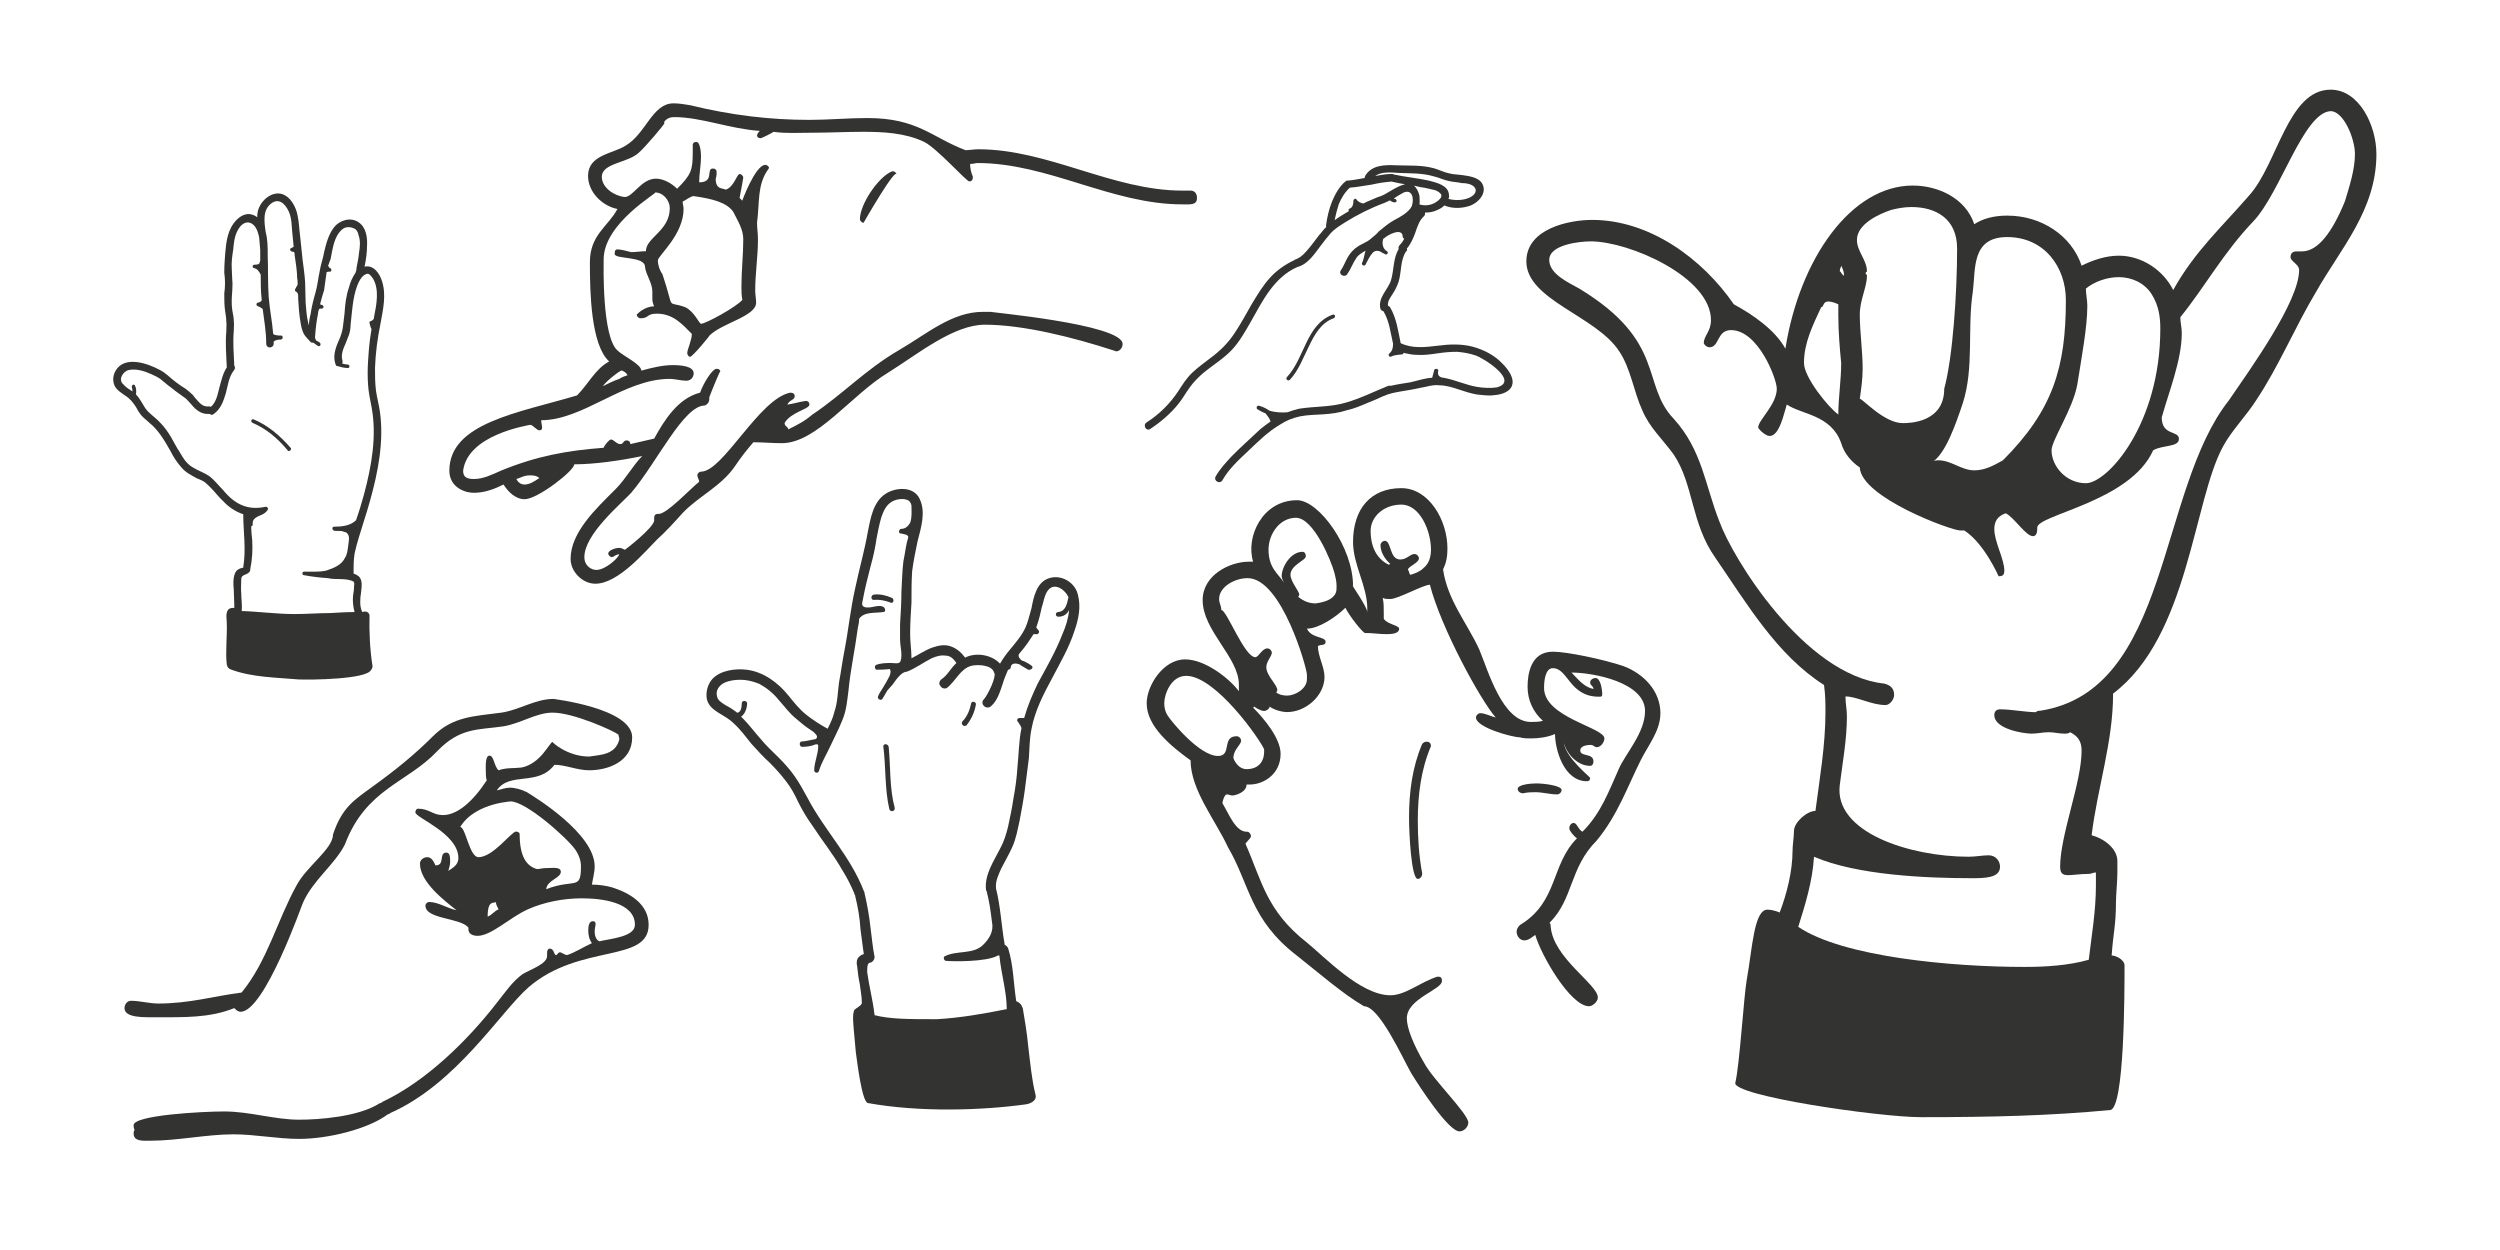
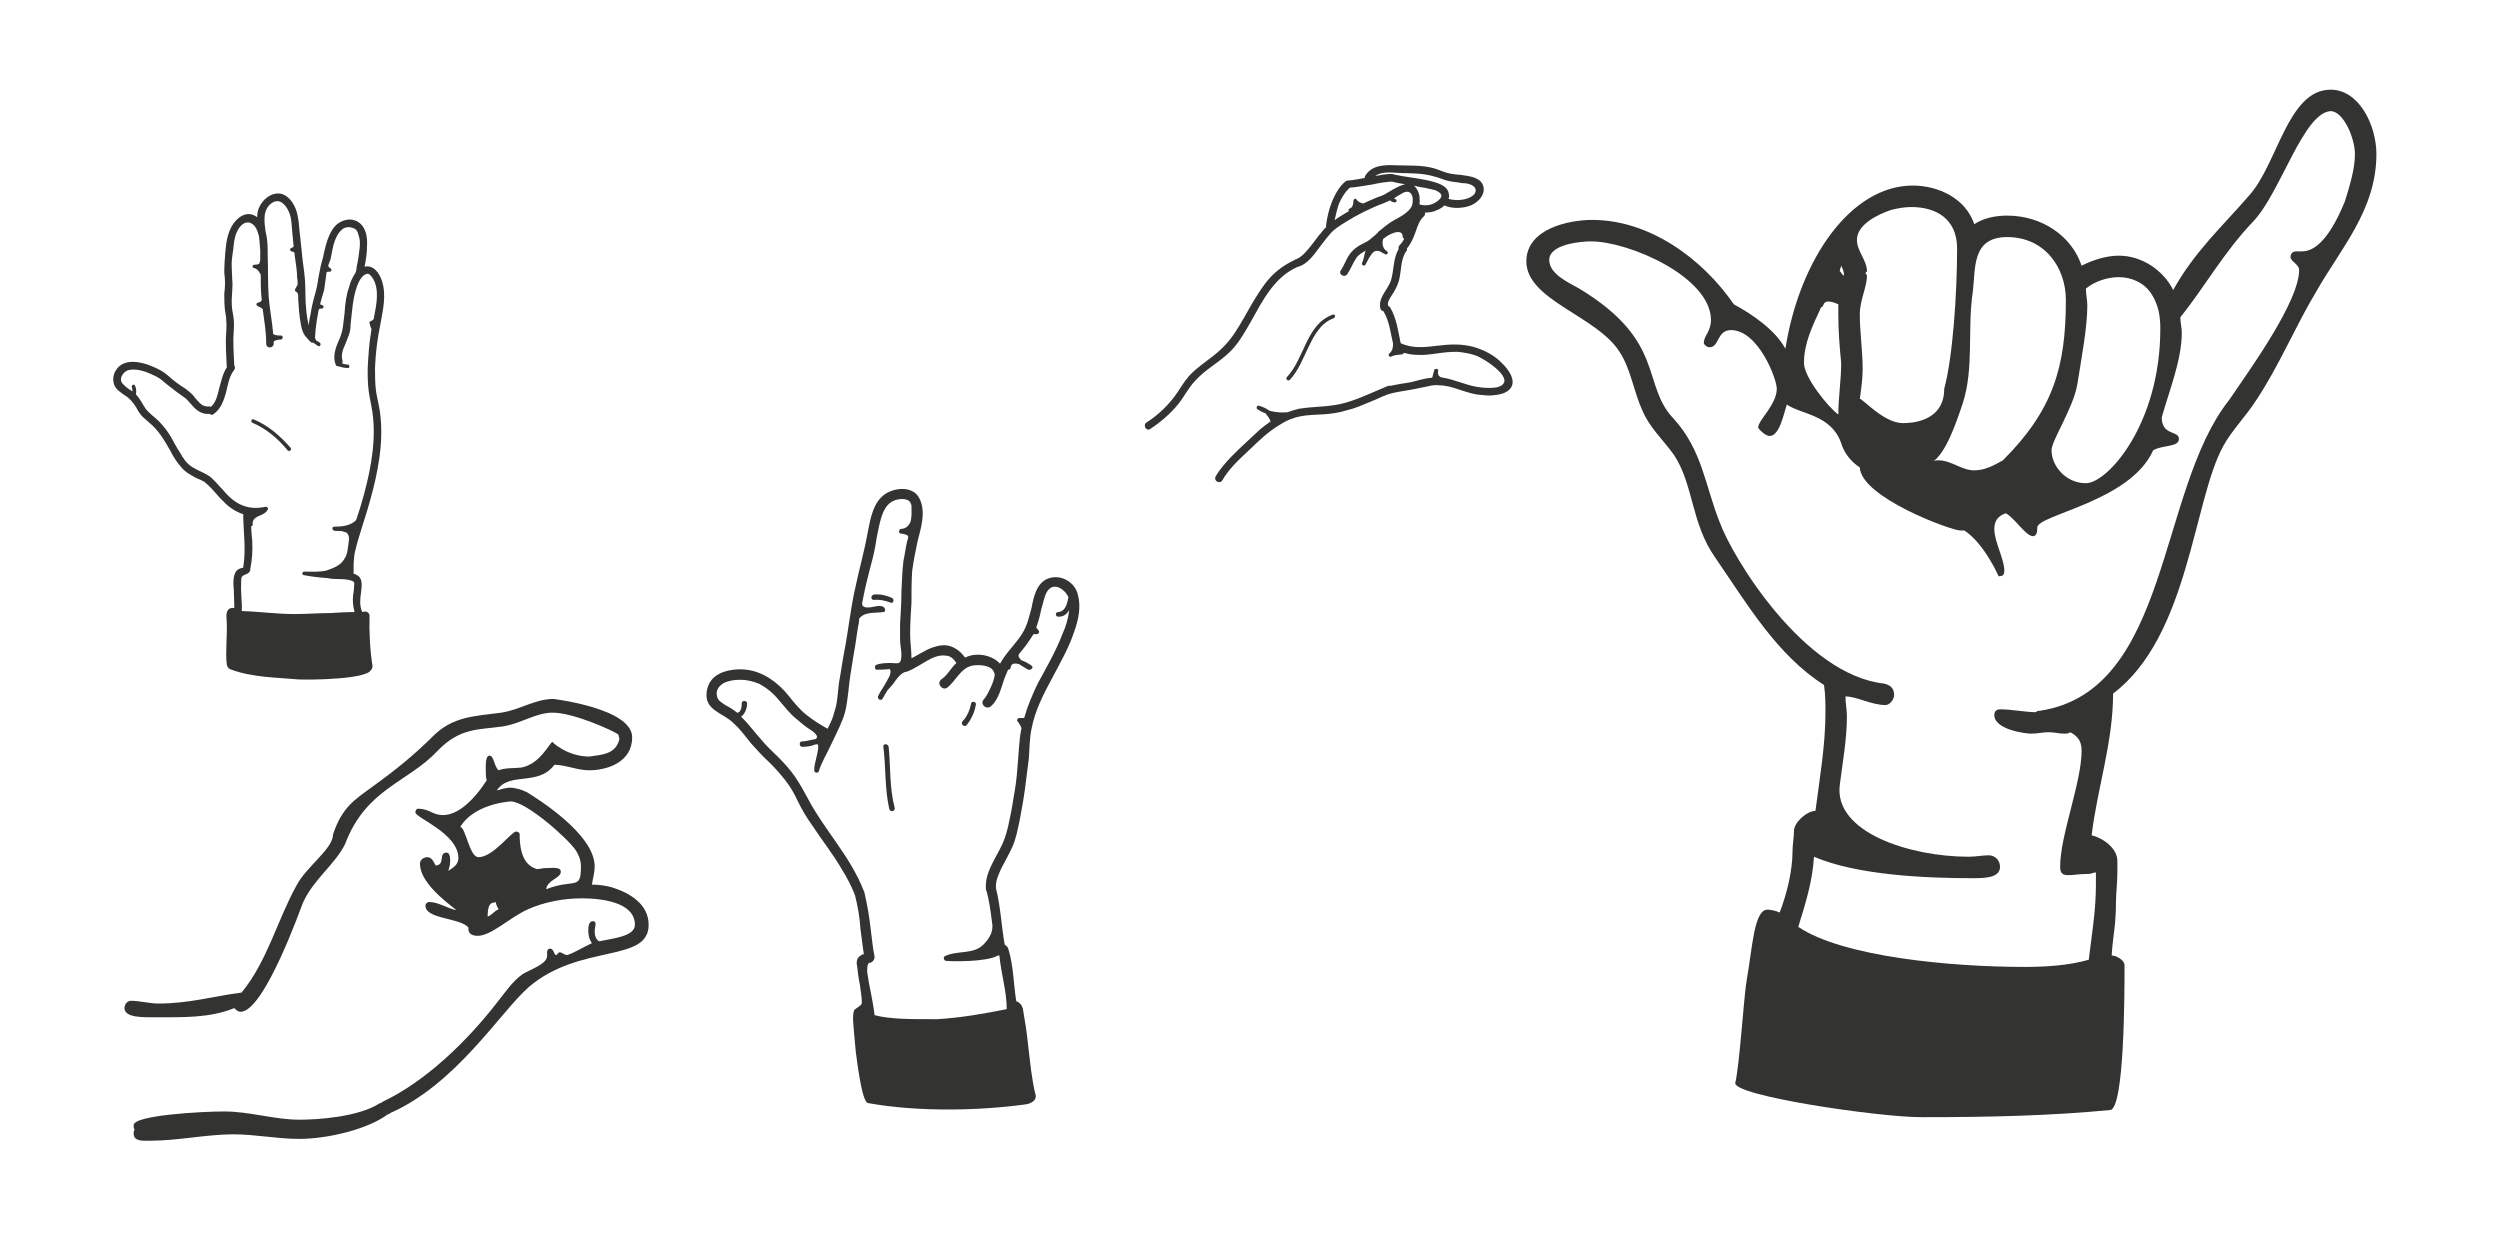
<svg xmlns="http://www.w3.org/2000/svg" version="1.1" id="Capa_1" x="0px" y="0px" width="1440px" height="720px" viewBox="0 0 1440 720" enable-background="new 0 0 1440 720" xml:space="preserve">
-   <path fill="#333332" d="M513.833,98.677c-7.936,3.175-18.518,19.046-18.518,27.511c0,1.059,1.059,2.117,2.117,2.117  c0,0,19.047-33.332,19.047-27.512c0-1.059-1.06-2.116-2.116-2.116H513.833z M393.209,116.136c2.116-1.058,4.761-3.175,6.349-3.175  c11.11,1.587,19.043,3.703,22.749,8.994c2.644,5.291,5.819,10.052,5.819,15.871c0,8.996-1.058,17.989-1.058,26.982  c0,2.645,0,5.291,0.528,7.936c-3.701,4.232-21.16,13.757-23.806,13.757c-1.058,0-3.703-6.88-8.994-9.524  c-11.64-4.232-5.819,3.176-13.227-19.045c-1.586-2.116-2.646-5.291-2.646-7.938c0-2.645,14.815-14.812,14.815-29.625  C393.738,118.78,393.209,117.723,393.209,116.136 M356.703,218.242c-3.172,1.059-6.349,2.646-9.521,4.233  c2.116-3.175,11.11-10.052,11.11-8.993c1.588,0.527,2.645,1.586,3.173,2.645C359.879,216.656,358.291,217.185,356.703,218.242   M297.448,275.911c2.116-0.53,4.233-2.116,7.937-2.116c2.645,0,4.233,0.527,5.289,1.586c-3.172,2.117-5.817,3.705-8.463,3.705  C300.094,279.086,298.508,278.027,297.448,275.911 M685.777,109.787h-4.763c-40.208,0-77.242-23.809-117.449-23.809  c-2.645,0-5.289,0.53-7.406,0.53c-19.576-7.407-27.513-18.518-56.61-18.518c-11.11,0-22.22,1.058-33.33,1.058  c-22.75,0-44.97-2.645-68.776-8.465c-3.177-0.528-6.349-1.059-9.526-1.059c-12.166,0-15.871,17.459-27.509,24.337  c-7.407,4.763-21.692,5.291-21.692,17.459c0,9.524,8.466,17.459,16.931,19.048c-5.292,10.051-15.873,14.812-15.873,30.684  c0,16.931,0.53,47.616,11.11,57.139c-7.936,4.232-12.168,13.226-18.517,19.575c-33.858,10.052-73.538,15.87-73.538,43.382  c0,8.465,7.405,12.698,14.283,12.698c5.821,0,11.64-2.116,16.931-4.761c2.645,4.23,6.877,8.463,12.168,8.463  c7.407,0,28.569-16.4,28.569-20.104c11.64,0,26.453-2.116,39.149-4.761c-5.289,5.289-9.521,13.227-15.343,19.046  c-11.11,11.109-25.923,24.864-25.923,40.207c0,7.407,6.877,14.285,14.285,14.285c13.227,0,29.097-19.046,35.447-25.395  c5.291-4.762,10.052-10.053,14.814-15.344c8.994-9.521,22.22-15.342,30.155-26.98c3.175-4.762,6.877-9.523,10.58-13.756  c5.293,0,11.11,0.529,16.403,0.529c20.104,0,40.207-28.041,61.369-40.737c16.929-10.582,37.562-27.511,55.552-27.511  c22.22,0,51.317,7.406,74.066,14.812c0.53,0,1.06,0.529,1.588,0.529c2.116,0,3.705-2.115,3.705-4.232  c0-11.638-79.889-18.518-75.656-18.518h-4.763c-17.987,0-32.272,12.699-48.673,22.221c-19.045,11.111-32.272,25.395-49.731,37.035  c-4.231,3.702-8.464,5.818-13.756,8.465c0-1.588-2.115-1.588-2.115-3.705c3.703-6.347,14.285-7.936,14.285-10.58  c0-1.058-0.528-2.115-2.116-2.115c-3.705,0.527-6.877,1.586-10.582,2.115c1.058-2.646,4.233-2.646,4.233-4.762  c0-1.587-1.058-2.115-2.645-2.115c-17.987,3.703-38.623,45.498-51.319,45.498c-1.058,0-2.116,1.059-2.116,2.117  s1.058,2.645,1.058,3.703c-4.761,3.702-18.516,18.517-23.278,18.517h-0.53c-1.586,0-2.116,1.059-2.116,2.116v1.587  c0,4.232-17.987,17.989-16.927,16.931c-1.06-0.529-2.116-1.059-3.177-1.059c-2.645,0-6.349,1.587-6.349,3.176  c0,1.056,1.06,2.113,2.116,2.113c1.06,0,2.116-1.586,4.232-1.586c-0.528,2.117-7.935,8.994-13.226,8.994  c-2.645,0-6.877-2.117-6.877-7.408c0-13.227,21.164-30.684,26.981-37.032c14.815-17.46,30.158-50.261,42.326-50.261  c1.586-0.529,2.646-2.117,2.646-3.703v-1.059c1.586-4.232,6.347-15.871,6.347-14.814c0-1.057-1.058-1.586-2.114-1.586  c-2.646,0-7.938,8.993-9.526,13.756c-12.696,3.173-20.632,15.871-26.453,26.453c-4.761,1.057-8.994,2.115-13.754,3.173  c0-1.587-1.059-2.116-2.117-2.116c-2.116,0-1.586,2.116-3.703,2.116s-3.703-2.645-5.291-2.645c-1.058,0-3.705,3.175-4.232,4.761  c-21.162,1.588-38.621,4.763-59.255,13.227c-4.761,2.116-10.05,4.763-15.343,4.763c-4.233,0-6.348-1.058-6.348-4.763  c2.645-20.632,36.505-25.923,38.621-26.453c1.588,0,3.703,3.175,5.289,3.175c1.061,0,1.588-0.528,1.588-1.587  c0-1.058-0.528-2.646-0.528-4.232c24.336,0,47.614-23.809,74.067-23.809c3.174,0,6.347,1.059,9.523,1.059  c2.645,0,4.233-2.116,4.233-4.232c0-4.23-7.409-4.762-12.17-4.762c-5.819,0-12.168,1.589-17.987,3.176  c0-3.703-10.582-8.467-13.754-11.641c-8.994-7.936-7.937-49.731-7.937-52.375c0-21.162,31.744-38.621,29.627-38.621  c4.763,0,8.466,4.76,8.466,8.993c0,13.226-13.757,16.929-13.757,24.866c-2.645,0-5.819,0.528-8.465,0.528  c-2.116-0.528-5.817-1.587-7.934-1.587c-1.588,0-1.588,1.587-1.588,2.645c0,3.176,17.459,1.059,17.459,7.408  c0.528,4.761,4.233,8.993,4.233,14.284v4.233c0,1.586,0.528,3.172,1.056,4.23c-5.817,0-10.05,4.763-10.05,4.763  c0,1.058,1.056,2.116,2.116,2.116c5.289,0,3.172-2.646,9.522-2.646c9.521,0,14.814,6.35,20.104,11.641  c0,3.702-2.645,8.993-2.645,11.109c0,1.059,1.058,2.117,1.588,2.117c1.586,0,12.696-13.757,11.11-12.169  c7.405-7.407,26.981-11.11,26.981-19.048c0-2.113-0.528-4.76-0.528-6.877c0-10.052,1.586-19.575,1.586-29.627  c0-3.175-0.53-6.348-0.53-9.521c1.588-12.169,0-21.692,6.349-30.686c0,0,0.528-0.531,0.528-1.059c0-0.53-1.057-1.588-2.117-1.588  c-5.817,0-13.754,21.691-13.227,20.633c-0.528-0.527-1.056-1.058-1.584-1.586c1.057-5.291,2.115-11.641,2.115-11.641  c0-1.058-1.058-2.115-2.115-2.115c-1.588,0-3.176,7.406-7.937,8.993c-2.117-1.058-5.819,0-5.819-6.347  c0.53-1.589,0.53-2.646,0.53-3.705c0-1.586-1.06-2.117-2.117-2.117c-4.232,0,1.057,7.938-7.937,7.938  c0-4.762,1.058-10.053,1.058-14.814c0-2.645-0.53-8.465-2.646-8.465c-1.056,0-2.114,0.529-2.114,1.588v4.761  c0,10.052-1.059,12.698-8.996,20.634c-3.172-3.174-7.933-5.818-12.166-5.818c-8.466,0-13.227,10.58-17.987,10.58  c-5.821-0.529-13.227-5.291-13.227-11.639c0-7.936,14.811-7.936,21.16-13.757c4.232-3.702,14.814-16.401,14.814-16.929v-1.059  c1.588-2.116,3.705-2.645,5.819-2.645c15.343,0,32.272,6.877,49.203,7.936c-1.059,1.059-1.588,2.117-1.588,2.645  c0,1.059,1.06,1.588,2.116,1.588c0.53,0,6.877-3.174,7.407-3.704c6.879,1.058,14.813,0.53,22.22,0.53  c9.523,0,19.576-0.53,29.099-0.53c11.638,0,24.336,0.53,35.447,5.819c7.405,3.704,24.336,22.75,25.925,22.75  c1.584,0,2.114-1.059,2.114-2.645c-1.058-2.646-1.586-4.764-1.586-7.408c2.117,0,3.173-0.527,4.233-0.527  c40.735,0,77.242,23.807,117.978,23.807c4.763,0,8.465,0.529,8.465-3.703C689.479,111.903,688.423,109.787,685.777,109.787" />
  <path fill="#333332" d="M513.808,344.402c-3.479-1.544-6.956-2.316-10.433-1.931c-1.933,0.387-1.933,3.091,0,3.091  c3.089-0.387,6.567,0.387,9.66,1.546C514.579,347.881,515.352,345.176,513.808,344.402 M511.875,430.182  c-0.387-1.934-3.09-1.934-3.09-0.387c1.544,12.363,0.771,24.729,3.477,36.32c0.773,1.932,3.477,1.16,3.09-0.773  C512.262,453.75,513.035,441.773,511.875,430.182 M559.4,405.066c-0.773,3.863-2.319,7.729-5.023,10.432  c-1.16,1.547,0.771,3.477,2.317,2.318c2.706-3.476,4.638-7.341,5.411-11.978C562.492,404.295,559.786,403.52,559.4,405.066   M597.651,393.861c-3.092,6.568-5.794,12.75-7.727,19.705h-2.706c-1.159,0-1.931,1.545-0.773,2.316  c0.773,1.162,1.546,2.321,1.933,3.479c-1.544,7.343-1.544,15.072-2.319,22.412c-0.387,6.181-1.158,11.977-2.317,18.159  c-0.771,5.409-1.933,10.817-3.091,16.229c-1.159,4.637-2.319,8.5-4.638,12.75c-3.475,6.955-8.886,14.682-8.113,23.182  c0,0.389,0,0.773,0.386,1.16c1.546,5.796,2.319,11.592,3.093,17.775c1.159,5.407-1.546,9.656-5.023,13.136  c-5.796,5.796-15.069,3.093-22.025,6.567c-1.16,0.389-0.771,2.321,0.387,2.705c3.477,0.387,23.569,0.773,30.138-3.092h0.771  c1.159,11.208,4.251,20.865,4.251,30.912c-13.523,2.705-26.661,5.024-40.184,5.795c-16.227,0-27.048,0-35.933-2.316  c-1.162-9.662-3.092-16.229-4.252-24.729c0-2.704,0-4.637,1.16-5.412c1.546,0,3.092-1.542,3.092-3.475  c-1.162-5.41-1.546-11.206-2.319-16.617c-0.773-6.954-1.933-13.521-3.479-20.091c0-0.772-0.387-1.159-0.387-1.159  c-7.727-20.092-22.794-35.162-32.456-53.707c-2.317-4.25-4.637-8.5-7.34-12.363c-2.706-3.864-5.796-7.343-9.275-10.822  c-3.477-3.475-7.34-6.953-10.433-10.816c-3.477-3.865-6.567-8.115-10.046-11.593l-1.16-1.157c2.321-1.547,3.479-5.025,3.479-7.729  c0-1.547-3.09-1.934-3.09,0c0,1.932-0.389,5.024-2.319,5.409h-0.386c-1.931-1.546-4.25-3.093-6.569-4.25  c-2.317-1.546-4.635-2.706-5.021-5.409c-0.773-3.091,1.16-5.797,3.866-7.343c3.088-1.544,6.567-1.931,9.658-1.931  c3.477,0,6.956,0.773,10.821,2.318c4.248,2.318,8.114,5.408,11.202,9.271c3.479,3.865,6.183,7.729,10.046,10.819  c2.706,2.319,5.412,4.639,8.5,6.569c1.933,1.158,2.319,1.933,3.092,2.703c1.16,1.547,0,2.707-1.546,2.707  c-2.317,0.386-4.635,1.159-6.954,1.159c-1.546,0.384-1.16,3.091,0.387,3.091c2.319,0,5.407-0.387,6.954-1.16  c1.16-0.385,2.319-0.773,2.319,0.773c0,4.639-2.319,9.272-2.319,13.909c0,1.546,2.319,1.933,2.706,0.387  c1.546-5.023,4.248-9.273,6.569-14.296c2.317-5.023,5.023-10.047,6.954-15.069c2.317-5.409,2.704-10.817,3.477-16.614  c1.16-12.365,3.865-24.342,5.41-36.32c0.389-1.933,0.775-3.479,0.775-5.41c3.089-4.25,9.271-3.09,13.91-3.865  c1.544,0,1.158-1.928,0.385-2.703c-1.931-1.547-5.408-0.387-7.727,0c-1.16,0-2.704,0.387-3.865-0.387  c-1.931-0.771-0.385-3.863-0.385-5.023c1.158-6.183,2.704-11.977,4.25-18.157c1.546-5.411,2.704-10.821,3.479-16.229  c0.771-3.865,1.542-8.115,2.702-11.979c1.162-3.479,2.706-6.955,5.798-8.889c2.317-1.543,6.567-2.316,9.271-1.157  c1.162,0.387,1.933,1.546,2.317,3.091c0,3.477,0.39,6.955-0.771,10.046c-1.159,1.933-2.704,3.479-5.023,3.479  c-1.546,0-1.931,2.704-0.386,2.704h0.386c1.16,0.387,2.706,0.387,3.477,1.16c1.162,0.386-0.385,3.477-0.385,4.25  c-0.773,3.479-1.16,6.953-1.933,10.432c-0.773,6.182-0.773,11.977-1.16,17.773c0,6.183-0.386,12.365-0.773,18.548v8.885  c0,3.093,0.773,5.796,0.773,8.888c0,6.184-2.319,4.637-5.794,4.637c-2.706,0-6.183,0-8.891,1.158  c-1.156,0.775-0.384,3.092,0.775,2.705c5.41,0,6.183-0.385,7.341-0.385v0.385c0.775,0.773,0,3.091-0.385,3.865  c-1.16,2.318-2.319,4.25-3.477,6.182c-1.162,1.933-2.321,3.477-3.092,5.409c-0.387,1.546,1.931,2.706,2.704,1.159  c0.773-1.545,1.933-3.092,2.706-4.636c1.16-1.159,1.933-2.319,3.09-3.479c1.931-2.703,5.023-7.34,8.115-7.34  c5.023-1.933,9.66-5.41,14.294-7.729c2.706-1.158,5.025-1.932,8.115-1.545c2.704,0,4.636,1.934,6.183,4.25  c-3.09,2.704-5.023,6.954-8.5,9.273c-1.16,0.773-1.933,2.705-0.773,3.863c0.773,1.547,2.704,1.933,3.861,1.16  c5.025-3.863,7.729-11.206,14.298-12.75c3.864-0.775,11.593-0.389,12.752,3.861c1.933,1.933-3.865,13.525-5.798,15.457  c-2.702,2.704,1.546,6.568,4.252,3.863c3.479-3.092,5.021-8.113,6.567-12.75c0.773-2.705,1.933-5.41,3.092-8.115  c0.773,0,1.544-0.385,1.544-1.545c0.389-2.318,2.706-2.318,5.023-1.547c1.546,1.162,3.866,2.319,5.023,3.092  c1.546,0.387,3.477-1.159,1.931-2.316c-1.542-1.16-3.475-2.319-5.794-3.093c-1.16-1.159-1.933-1.933-1.544-3.479  c1.931-2.317,3.863-4.635,5.408-6.954c1.159-1.546,1.931-3.092,3.092-4.635h1.546c1.158,0.385,2.317-1.546,1.158-2.318  c-0.387-0.389-0.773-1.16-1.158-1.547c0.385-1.16,0.771-2.317,1.158-3.477c1.16-3.479,1.546-6.956,2.704-10.433  c0.775-3.093,1.546-6.183,3.477-8.116c3.865-3.863,9.662,0.773,11.208,4.637c-0.775,3.479-1.546,8.115-5.796,8.5  c-1.933,0-1.933,2.706,0,2.706c3.09,0,5.021-1.544,6.181-3.863c-0.384,4.636-1.931,9.659-3.861,13.911  C608.084,375.316,602.675,384.587,597.651,393.861 M603.834,333.199c-6.569,2.316-8.5,10.432-9.661,17  c-1.156,3.863-1.931,7.729-3.475,11.205c-2.319,5.023-5.796,8.887-9.273,13.137c-1.933,2.317-3.865,5.025-5.412,7.729  c-5.021-5.411-14.296-6.568-20.09-3.479c-2.319-3.09-5.023-5.408-8.502-6.567c-3.475-1.157-6.954-0.387-10.433,0.771  c-4.25,1.547-8.113,4.252-11.979,6.184c0-4.637-0.771-9.273-0.771-13.908c0-6.183,0.387-11.979,0.771-18.161  c0-6.183,0-12.363,0.39-18.159c0.771-5.797,1.931-11.593,3.088-17.002c1.933-7.727,5.025-17.002,1.16-24.727  c-3.477-7.343-13.91-6.572-19.706-2.708c-6.954,4.636-8.5,13.911-10.046,21.638c-1.933,11.206-5.021,21.637-7.341,32.845  c-2.706,11.977-3.865,23.956-6.181,35.933c-1.161,5.796-1.933,11.979-3.092,18.159c-0.773,5.411-0.773,11.593-2.706,17.004  c-0.773,3.476-2.317,6.567-3.863,9.657c-4.25-2.318-8.5-5.022-12.363-8.115c-3.866-3.088-6.958-6.953-10.046-10.816  c-6.183-7.729-14.685-13.91-24.344-15.07c-6.567-0.772-15.067,0.387-19.706,5.41c-2.704,3.09-3.865,7.727-3.09,11.592  c0.771,3.478,3.477,5.797,6.569,7.728c3.092,1.933,6.181,3.477,8.886,6.183c3.864,3.479,6.954,7.729,10.046,11.59  c3.477,3.863,6.954,7.729,10.819,11.206c3.09,3.091,6.181,6.569,8.887,10.046c3.088,3.865,5.41,8.115,7.342,12.365  c2.317,4.635,5.023,9.271,8.111,13.523c5.796,8.887,12.365,17.002,17.389,25.887c2.704,4.25,5.023,8.889,6.956,13.524  c0,0.387,0,0.771,0.386,0.771v0.387c1.544,6.184,2.704,12.752,3.091,19.322c0.771,5.021,1.159,9.658,1.931,14.295  c-1.931,0.387-2.702,1.547-3.477,2.318c-0.771,1.545-0.771,3.09-0.386,4.636c0.386,3.479,0.775,6.956,1.546,10.433  c0.387,3.477,1.158,6.956,1.158,10.433c0.388,1.546-3.088,3.093-4.248,4.252c-1.546,2.704-0.387,10.044-0.387,11.591  c0.387,4.25,0.773,8.5,1.16,12.75c0.771,5.409,3.475,28.592,6.954,29.367c29.751,5.407,65.684,4.25,90.801,0.771  c3.09-0.387,6.567-2.318,5.794-5.408c-2.319-9.275-3.091-18.935-4.25-28.207c-0.771-8.114-1.931-14.684-3.091-21.639  c-0.773-2.318-1.933-3.478-3.863-4.25v-0.387c-1.546-10.047-1.546-20.477-4.637-30.139c-0.386-0.771-1.159-1.546-1.933-1.931  c-1.933-10.819-2.317-21.636-5.023-32.458v-0.387c-0.386-3.863,1.546-7.727,3.09-11.203c1.933-3.863,4.252-7.727,6.185-11.979  c2.317-5.023,3.089-10.047,4.248-15.069c1.16-6.183,2.319-12.365,3.093-18.159c0.773-6.182,1.546-11.977,2.319-18.16  c0.387-5.796,0.387-11.592,1.542-17.002c1.933-10.432,6.958-20.09,11.979-29.365c4.637-8.887,9.66-17.389,12.752-27.046  c2.319-6.569,3.863-13.911,1.931-20.865C619.29,335.516,611.177,330.495,603.834,333.199" />
  <path fill="#333332" d="M742.97,218.74c4.979-5.27,7.612-12.588,10.831-19.026c3.222-6.733,7.026-13.759,14.344-16.394  c1.462-0.584,0.88-2.633-0.585-2.047c-15.22,5.561-16.101,25.172-26.344,36.003C740.337,218.154,741.801,219.911,742.97,218.74   M797.123,112.192c-1.171,0.583-2.047,0.876-3.806,1.464c-2.048,0.876-4.097,1.754-6.146,2.633  c-0.583,0.291-1.169,0.586-1.755,0.879c-1.466,0-3.513-1.172-4.099-2.343c-0.585-0.878-1.757,0-1.757,0.878  c0,1.465-0.292,3.805-2.047,4.391c-0.878,0.294-0.878,0.878-0.585,1.463c-0.293,0.293-0.587,0.588-0.88,0.588  c-2.34,1.464-4.975,2.926-7.317,4.683c0.585-2.928,1.464-6.146,2.342-9.074c1.462-3.513,3.513-7.024,6.441-9.661  c4.095-0.291,8.489-1.17,12.583-1.755c3.808-0.878,7.612-1.464,11.416-1.757c2.637,0.586,4.979,1.171,7.612,1.464  c-0.293,0.293-0.293,0.293-0.585,0.293C804.44,107.508,800.931,110.143,797.123,112.192 M805.612,99.605  c7.026,0.292,13.758,0,20.49,2.049c2.635,0.586,5.562,2.049,8.488,2.633c2.342,0.586,4.975,0.586,7.321,1.172  c10.243,0,10.829,7.316,1.46,9.366c-2.633,0.585-6.146,0.585-9.074-0.293c0.292-0.585,0.585-1.464,0.292-2.34  c-0.292-5.563-7.317-7.026-11.709-8.198c-6.73-1.463-13.461-2.049-20.195-3.513c-0.295-0.291-0.587-0.291-0.878-0.291  c-3.223,0-6.441,0.585-9.66,1.169C795.661,98.727,801.513,99.312,805.612,99.605 M826.395,116.875  c-2.633,1.463-5.854,1.756-8.781,0.878c0.295-1.757,0-3.221,0-4.978c-0.585-2.342-1.462-4.389-3.22-5.854  c1.464,0.293,2.635,0.586,3.806,0.879c2.928,0.291,5.562,1.169,8.488,1.754c1.464,0.588,2.928,1.465,3.513,2.638v0.29v0.293  c0,0.586,0,0.881-0.585,1.465C829.03,115.12,827.568,116.289,826.395,116.875 M848.349,199.714  c-6.731-1.757-13.465-1.464-20.197-0.587c-7.317,0.878-14.637,1.758-21.369-1.463c-1.464-7.024-2.342-14.344-6.146-20.783  c-0.293-0.292-0.878-0.585-1.171-0.878c-0.292-2.341,1.171-4.392,2.342-6.146c1.757-2.636,2.928-4.978,3.804-7.611  c1.756-5.855,0.88-12.587,4.39-17.564c0.585-0.292,0.585-0.878,0.294-1.461c2.342-2.637,3.804-6.15,4.976-9.369  c1.171-3.512,2.342-7.024,4.977-9.367c0.585-0.585,0.585-1.171,0.585-2.049c2.342,0,4.683-0.291,7.024-1.464  c1.464-0.584,2.928-1.464,4.099-2.634c4.684,2.05,10.536,1.756,15.22,0c4.39-1.758,9.369-7.023,6.732-12.294  c-2.047-4.099-8.194-4.685-12.292-5.269c-2.342-0.294-4.392-0.294-6.734-0.878c-2.926-0.585-5.854-2.05-8.781-2.928  c-7.317-2.05-14.635-1.464-21.952-1.757c-6.441-0.293-14.053-0.293-17.857,6.146c0,0.295-0.291,0.881-0.291,1.172  c-3.221,0.587-6.148,1.172-9.367,1.463h-0.587c-0.292,0-0.876,0.293-1.171,0.586c-3.511,2.928-5.852,7.317-7.61,11.416  c-1.754,4.392-2.928,9.367-3.511,14.049c0,0.295,0,0.588,0.291,0.588c-1.755,1.462-2.926,3.514-4.39,4.977  c-2.052,2.634-4.099,5.562-6.146,7.902c-1.757,2.049-3.513,4.096-5.855,5.27c-0.878,0.586-1.757,0.586-2.342,1.169  c-4.975,2.345-9.658,5.562-13.463,9.659c-4.39,4.685-7.612,10.248-10.831,15.518c-3.22,5.561-6.148,11.121-9.659,16.389  c-3.804,5.855-8.491,10.539-14.051,14.637c-3.513,2.636-7.025,5.269-10.243,8.196c-3.513,3.221-5.855,7.026-8.493,11.124  c-4.68,7.023-10.829,13.17-18.148,17.854c-2.342,1.464-0.291,5.269,2.051,3.804c6.146-4.096,11.709-8.779,16.392-14.635  c2.342-2.928,4.099-6.146,6.439-9.366c2.049-2.926,4.683-5.561,7.319-7.903c5.561-4.684,12.002-8.488,16.977-13.758  c4.39-4.683,7.61-10.538,10.831-16.099c6.732-12.002,13.464-25.761,26.929-31.614c5.855-1.461,9.662-7.316,13.171-12  c1.759-2.342,3.806-4.977,5.855-7.318c2.342-2.633,5.27-4.393,8.489-6.439c7.026-4.39,14.635-8.195,22.542-11.123  c1.167-0.586,2.047-0.879,3.219-1.465c0.585,0.586,1.754,1.17,2.635,1.17c0.583,0,1.169-0.291,1.169-0.877  c0-0.583-0.585-1.171-1.169-1.171h-0.293c-0.88,0,4.099-2.926,5.268-3.513c4.977-2.341,6.441,2.928,4.977,7.611  c-1.756,3.805-7.026,6.439-10.245,8.196c-3.22,1.755-5.855,4.097-8.781,6.438c-1.173,1.465-2.635,2.635-4.101,3.805  c-1.462,1.464-3.219,2.344-4.973,3.223c-3.221,1.463-5.855,3.511-7.905,6.438c-2.048,2.928-2.928,6.146-4.976,9.074  c-1.464,2.343,2.342,4.392,3.804,2.05c2.047-2.928,3.221-6.441,5.27-9.367c1.171-1.757,3.219-2.928,5.27-4.099  c-0.88,2.342-0.88,4.683-2.051,7.024c-0.586,1.171,1.466,2.342,2.051,0.881c1.169-2.345,2.342-4.688,4.097-6.734  c1.755-1.757,4.097-1.171,5.854,0.293c0.585,0,0.88,0.293,1.171,0.586c1.171,0.585,2.342-0.879,1.171-1.758  c-0.295-0.292-0.585-0.292-0.876-0.585c-1.758-1.757-2.051-4.39-1.173-6.731h0.292c2.05-2.05,10.831-6.732,10.831-0.879  c0,0.584,0.585,0.879,0.878,0.879c-0.585,1.463-1.464,2.633-2.635,3.806c-0.585,0.876-0.878,1.464-0.585,2.341  c-3.221,5.27-2.633,12.001-4.39,17.854c-1.757,5.563-7.612,9.954-6.146,16.394c0.291,0.879,1.169,1.464,1.755,1.464  c3.513,5.854,4.101,12.587,5.561,18.733c0,2.048-0.292,4.098-2.047,5.561c-1.171,0.879,0,2.635,1.169,1.757  c1.759-0.878,4.099-0.878,6.148-1.171c0.585,0,0.878-0.586,0.585-0.877c2.635,0.584,5.268,1.17,7.905,1.17  c3.804,0.295,7.903-0.293,12-0.879c3.806-0.585,7.319-0.876,11.124-0.876c3.513,0.291,7.024,0.876,10.538,2.05  c4.683,1.461,25.758,14.926,12.295,18.438c-3.514,0.587-7.903,0.293-11.417-0.293c-6.732-1.169-12.587-4.097-19.319-5.268  c-1.462,0-2.342-0.878-2.635-1.171c-0.585-0.879-0.585-2.05-0.292-2.928c0-1.17-2.05-1.465-2.342-0.291  c-0.293,1.463-0.876,2.926-1.171,4.39c-4.682,0.292-8.488,1.757-12.585,2.635c-3.806,0.585-7.61,1.171-11.415,2.05  c-0.587-0.295-1.466,0-2.051,0.291c-7.903,3.22-15.515,7.023-23.709,9.366c-8.783,2.635-17.857,2.05-26.931,3.513  c-2.342,0.586-4.392,1.172-6.732,2.05c-3.513,0.293-7.026,0-10.245-0.878c-2.049-1.464-4.099-2.34-6.146-2.926  c-1.171-0.295-1.759,1.462-0.88,2.047c1.464,0.879,2.928,1.757,4.685,2.343c1.171,1.462,2.342,2.926,2.928,4.685  c-2.05,1.463-4.099,2.928-5.855,4.387c-2.928,2.637-5.561,5.271-8.489,7.905c-2.928,2.636-5.561,5.271-8.488,8.198  c-3.221,3.511-6.441,7.023-8.781,11.121c-1.464,2.635,2.34,4.684,3.806,2.342c3.804-6.731,9.659-12,14.929-16.977  c5.852-5.561,11.417-11.125,18.439-15.223c3.513-2.34,7.317-3.804,11.416-4.682c4.392-0.879,9.074-0.879,13.466-1.174  c4.39-0.291,9.074-0.876,13.464-2.34c4.099-0.879,8.195-2.633,12.294-4.392c2.928-1.169,5.855-2.343,8.781-3.806h0.292  c2.928-1.465,6.441-2.048,9.66-2.633c3.513-0.586,7.317-1.172,11.125-2.05c4.095-0.586,7.317-2.048,11.414-1.464  c3.514,0,7.319,1.171,10.831,2.342c3.513,1.172,7.024,2.34,10.538,2.928c2.635,0.293,5.27,0.586,7.903,0.586  c4.099-0.293,9.66-0.879,12.002-4.978c2.342-4.683-2.048-10.245-5.27-13.464C860.936,204.691,854.788,201.469,848.349,199.714" />
  <path fill="#333332" d="M1350.675,115.948c-7.418,18.135-15.662,28.851-24.729,28.851h-3.299c-2.472,0-3.297,1.649-3.297,3.297  c0,2.473,4.946,4.122,4.946,7.419c0,18.135-28.026,56.876-40.391,75.009c-41.214,51.932-33.795,167.332-108.804,178.873  c-0.827,0-1.649,0-2.474,0.822c-5.769,0-14.013-1.647-20.607-1.647c-2.472,0-3.295,1.647-3.295,3.298  c0,8.24,17.31,10.715,21.43,10.715c3.297,0,6.592-0.822,9.891-0.822c3.299,0,5.771,0.822,9.066,0.822c0.825,0,2.472,0,3.299-0.822  c4.945,2.473,6.592,5.768,6.592,10.714c0,18.134-12.363,48.634-12.363,66.769c0,7.42,5.771,4.121,16.487,4.121  c1.647,0,2.472-0.826,4.12-0.826v7.42c0,14.84-2.472,28.85-4.12,42.863c-11.542,3.297-24.729,4.121-37.092,4.121  c-42.041,0-104.686-5.77-130.239-23.079c4.122-13.19,8.241-26.378,9.066-40.391c24.729,10.716,65.12,12.363,90.673,12.363  c7.419,0,16.485,0,16.485-6.593c0-3.299-2.472-6.596-6.594-6.596c-3.299,0-7.418,0.825-11.542,0.825  c-33.793,0-77.479-14.013-74.184-41.214c1.649-13.188,4.122-26.379,4.122-39.566c0-4.122-0.823-7.419-0.823-11.541  c6.592,0,14.836,4.947,23.08,4.947c2.474,0,4.946-3.299,4.946-5.771c0-4.12-2.472-5.77-5.771-6.594  c-46.162-4.945-87.374-72.537-94.793-93.145c-8.244-20.606-9.891-41.214-26.376-59.348c-18.959-19.785-4.122-44.514-54.406-75.012  c-5.768-3.299-17.31-8.243-17.31-16.484c0-9.068,18.136-10.717,23.908-10.717c22.254,0,69.24,20.607,69.24,45.336  c0,6.594-4.122,9.066-4.122,13.189c0,0.823,1.647,2.473,3.295,2.473c5.771,0,4.124-9.891,12.366-9.891  c15.66,0,26.378,28.023,26.378,33.795c0,9.066-10.718,18.135-10.718,22.254c0,0.825,4.122,4.947,6.594,4.947  c5.771,0,8.244-13.19,9.893-18.135c8.244,5.77,25.553,5.77,31.323,22.254c1.647,5.771,5.771,10.717,10.718,14.016  c0.823,17.31,52.752,36.268,57.699,36.268h2.47c11.542,7.418,19.786,26.378,19.786,26.378c2.472,0,3.295-0.825,3.295-3.298  c0-6.594-5.767-16.484-5.767-23.903c0-4.122,1.646-7.419,6.592-9.068c4.947,2.472,11.541,13.188,15.663,13.188  c1.647,0,2.472-1.648,2.472-4.12v-0.825c0-7.418,53.579-14.838,66.768-44.511c5.771-3.299,14.837-1.649,14.837-6.596  s-9.893-1.647-9.893-12.365c4.122-14.836,11.541-32.969,11.541-48.631c0-3.299-0.823-5.771-0.823-9.066  c14.013-17.312,24.729-37.097,42.039-55.229c15.661-16.487,28.849-62.646,44.511-63.471c7.419,0,14.013,15.663,14.013,24.729  C1356.444,97.816,1353.147,107.707,1350.675,115.948 M1048.986,176.946c1.647,0,0.823-3.297,4.12-3.297  c1.649,0,4.122,0.825,5.771,1.647v6.596c0,9.066,0.823,18.958,1.647,27.201c0,9.892-1.647,19.783-1.647,29.674  c-5.771-4.12-19.786-21.43-19.786-29.674C1039.091,197.555,1044.037,187.662,1048.986,176.946 M1089.375,120.895  c3.297-0.822,7.417-1.648,11.541-1.648c14.013,0,26.376,6.594,26.376,23.903c0,25.554-2.475,62.646-7.419,80.782  c0,19.782-20.609,19.782-23.904,19.782c-10.716,0-23.081-14.013-24.727-14.013c0.823-5.77,1.646-11.541,1.646-17.311  c0-9.891-1.646-21.432-1.646-31.322c0-8.244,4.12-15.662,4.12-22.256c0-0.825-0.825-0.825-0.825-1.648l0.825-0.824  c0-6.594-5.771-11.541-5.771-18.135C1069.591,129.139,1081.954,123.367,1089.375,120.895 M1130.589,232.176  c6.594-20.609,2.472-42.863,5.771-64.297c1.647-13.188-0.825-31.324,19.782-31.324c21.432,0,33.795,17.311,33.795,36.27  c0,38.742-7.419,63.471-36.268,92.319c-5.771,3.299-10.716,5.771-16.487,5.771c-7.419,0-13.188-5.771-20.609-5.771  c-0.823,0-2.473,0-3.295,0.825C1120.698,261.023,1126.467,244.539,1130.589,232.176 M1060.524,153.041  c0.825,1.65,1.647,3.299,1.647,5.771c-1.647-0.825-1.647-2.473-2.472-2.473C1059.7,154.691,1060.524,153.865,1060.524,153.041   M1239.395,169.527c4.124,6.594,4.946,13.19,4.946,19.785c0,55.227-30.5,89.021-42.863,89.021c-11.541,0-19.784-9.892-19.784-18.958  c0-5.771,12.363-23.905,14.837-37.919c2.473-15.662,5.77-32.972,5.77-45.336c0-3.297-0.823-6.594-0.823-9.891  c4.944-4.121,12.363-6.594,18.959-6.594C1227.854,159.637,1235.275,162.932,1239.395,169.527 M1342.432,51.655  c-24.729,0-30.5,42.863-46.983,60.998c-15.664,18.133-31.325,32.146-43.69,54.401c-5.768-11.54-18.133-19.781-31.321-19.781  c-7.419,0-14.838,2.473-21.434,5.768c-5.77-17.311-23.08-28.85-42.862-28.85c-7.417,0-14.015,1.648-18.959,4.947  c-4.945-14.838-20.609-22.257-35.445-22.257c-35.442,0-65.12,42.039-73.359,93.969c-5.771-10.714-18.961-19.782-29.675-25.554  c-18.135-26.376-48.635-48.633-81.605-48.633c-13.188,0-37.919,4.947-37.919,23.904c0,22.256,40.391,31.324,53.579,51.932  c6.594,9.891,8.244,23.079,13.19,33.795c4.12,9.891,11.539,16.485,18.135,25.554c11.539,17.31,9.891,39.566,23.904,59.349  c18.135,26.376,35.444,56.051,62.646,73.361c0.825,5.77,0.825,10.716,0.825,15.66c0,18.961-3.297,37.919-5.77,56.879  c-4.946,0-12.365,6.594-12.365,11.538c0,3.299-0.825,8.243-0.825,11.54c0,11.541-3.297,24.728-7.418,35.445  c-1.648-0.822-4.945-1.648-6.594-1.648c-8.244-0.826-9.068,22.256-12.363,40.391c-1.652,9.065-4.124,49.457-6.596,59.348  c-1.647,7.419,82.428,19.782,107.159,19.782c40.389,0,74.186-0.825,108.806-4.12c8.244-0.824,8.244-68.416,8.244-83.254  c0-3.297-4.946-5.77-7.421-5.77c0.825-12.365,2.475-17.311,2.475-30.5c0-4.119,0.823-12.363,0.823-17.311v-6.594  c0-7.418-8.244-13.188-14.836-14.836c3.297-27.202,12.364-53.58,12.364-81.604c43.69-32.972,46.162-111.28,63.472-142.603  c4.944-9.068,13.188-17.311,18.958-26.379c13.19-19.781,22.256-42.038,34.62-62.645c14.013-24.729,34.62-46.984,34.62-79.131  C1368.808,72.262,1358.917,51.655,1342.432,51.655" />
  <path fill="#333332" d="M282.992,520.079 M314.606,512.176c0.526-5.268,8.429-6.322,8.429-10.01c0-3.162-5.268-2.107-9.483-2.107  c-1.053,0-2.635,0.527-4.214,0.527c-5.798-1.582-10.012-6.851-10.012-20.023c0-1.055-1.054-1.58-2.108-1.58  c-2.633,0-13.171,14.753-21.604,14.753c-5.266,0-7.375-17.386-10.536-17.386c8.958-14.754,32.14-14.754,28.979-14.754  c8.957,0,32.668,21.076,37.41,27.924c2.108,3.164,3.161,6.322,3.161,9.484C334.627,513.23,330.938,505.854,314.606,512.176   M280.884,527.984c0-10.012,3.689-7.377,4.741-8.432c0,1.581,1.055,3.164,1.581,4.214  C284.573,524.821,283.521,526.93,280.884,527.984 M282.992,520.079L282.992,520.079h-0.528H282.992z M352.542,511.124  c-3.689-1.055-7.903-1.583-11.592-1.583c0.528-3.688,1.581-6.848,1.581-10.537c0-18.967-34.775-40.043-38.99-42.678  c-3.161-1.581-6.851-2.633-10.01-2.633c-2.109,0-5.268,1.052-7.377,1.58c7.377-11.066,23.711-2.107,33.194-14.754  c6.32,0,13.171,3.164,20.021,3.164c10.54,0,24.765-4.744,24.765-18.972c0-16.858-45.841-22.128-45.313-22.128  c-10.54,0-19.495,6.324-30.033,7.902c-15.808,2.109-27.926,2.109-39.517,13.699c-10.538,10.538-21.604,19.498-34.775,28.98  c-10.01,7.375-17.389,11.591-22.658,27.396c0,8.432-15.278,18.441-21.072,29.507c-11.066,20.021-16.862,43.73-31.615,61.647  c-16.334,2.106-30.031,6.322-47.946,6.322c-5.27,0-10.538-1.581-15.806-1.581c-2.108,0-3.691,2.106-3.691,4.214  c0,5.796,11.592,5.27,17.917,5.27c15.806,0,31.087,0.526,45.312-5.27c1.053,1.055,2.105,2.108,3.686,2.108  c13.701,0,35.303-61.646,35.829-62.701c5.798-13.171,18.443-22.128,24.237-33.72c12.118-32.141,35.829-35.302,53.215-53.742  c13.173-13.699,23.709-12.119,37.938-14.226c10.012-1.583,18.967-7.905,28.451-7.905c12.117,0,35.301,10.539,37.936,12.646  c0,1.053,0.526,1.579,0.526,2.634c-2.105,8.957-10.536,8.957-17.386,10.012c-12.645,0-21.602-8.431-21.076-8.431  c-1.581,0-6.851,12.645-17.915,14.753c-4.214,0.528-8.958,0-13.173,1.583c-2.633-2.109-2.633-8.434-5.268-8.434  c-2.633,0-2.107,6.851-2.107,9.483c0,1.055,0,3.163,0.528,4.743c-7.905,12.119-16.862,20.021-25.292,20.021  c-5.796,0-7.905-3.688-14.227-3.688c-1.053,0-1.581,1.053-1.581,2.107c0,3.161,24.765,12.119,24.765,26.344  c0,4.217-3.689,5.797-5.798,7.377c0.528-1.58,1.056-3.688,1.056-5.268c0-2.109,0-5.271-2.108-5.271  c-4.742,0-0.528,7.378-6.322,7.378c-1.053-2.107-2.109-4.743-4.744-4.743c-2.107,0-4.216,1.581-4.216,3.689  c0,10.538,13.701,21.075,21.076,26.87c-5.268-1.053-10.536-4.742-15.806-4.742c-1.054,0-2.105,1.055-2.105,2.109  c0,7.9,20.02,6.85,24.761,12.645v1.053c0,2.637,2.635,3.689,5.27,3.689c7.903,0,18.441-10.537,28.979-15.282  c9.484-4.214,20.55-6.32,31.085-6.32c11.066,0,30.56,2.106,30.56,15.28c0,6.848-13.699,7.902-20.55,9.482  c-2.104-1.054-2.633-3.689-2.633-5.795c0-1.582,0.528-3.16,0.528-4.215c0-1.054-0.528-1.582-1.581-1.582  c-2.108,0-2.635,2.637-2.635,5.27s0.526,5.269,2.107,7.377c-4.742,2.107-9.483,5.268-14.225,6.849c-1.581,0-3.161-1.581-4.216-1.581  c-1.054,0-1.583,1.581-2.108,1.581c-1.579,0-1.053-3.688-3.688-3.688c-1.055,0-1.581,1.055-1.581,2.106v2.109  c0,4.742-10.01,7.9-14.226,10.537c-5.794,4.215-10.011,10.539-14.227,15.807c-17.913,23.183-41.622,45.841-65.862,57.432  c-0.524,0-1.052,1.054-2.105,1.054c-12.12,7.901-35.303,9.483-46.369,9.483c-14.226,0-28.451-4.742-43.204-4.742  c-12.645,0-52.163,2.109-52.163,7.902c0,1.054,0,1.582,0.528,2.637c-0.528,1.054-0.528,1.58-0.528,2.108  c0,4.741,5.27,4.214,9.485,4.214c15.808,0,32.668-3.689,47.947-3.689c12.645,0,25.292,2.635,37.935,2.635  c16.862,0,40.044-5.797,51.11-14.226c0.526,0,1.053,0,1.053-0.526c38.462-16.861,63.755-58.485,80.089-72.713  c29.505-25.289,69.021-13.699,69.021-35.826C373.618,520.607,362.554,514.283,352.542,511.124" />
-   <path fill="#333332" d="M877.354,456.939c2.529-0.633,5.059-0.633,6.956-0.633c4.426,0,8.219,1.265,12.646,1.265  c1.263,0,2.528-1.265,2.528-2.529c0-2.53-10.115-3.793-14.541-3.793c-3.163,0-10.75,0.634-10.75,3.161  C874.193,455.676,875.46,456.939,877.354,456.939 M819.187,428.488c-5.691,13.277-7.585,27.818-7.585,42.361  c0,8.85,1.263,35.408,5.056,35.408c1.267,0,2.53-1.267,2.53-3.163c-1.896-10.116-2.53-20.231-2.53-30.349  c0-15.175,1.898-29.717,7.587-42.994c0-1.264-0.63-2.529-2.528-2.529C820.449,427.223,819.82,427.854,819.187,428.488   M819.82,327.324c-1.896,1.896-5.06,3.161-7.589,3.793c-0.629-1.264-0.629-1.896-1.265-3.16c0.635-1.896,6.324-3.794,6.324-6.324  c0-1.262-1.265-2.529-2.53-2.529c-2.53,0-4.426,3.163-8.219,3.163c-6.322,0-5.059-10.75-8.852-10.75  c-1.263,0-2.529,1.267-2.529,2.53c0,3.794,2.529,8.22,5.69,10.748c-0.631,0-0.631,0-0.631,0.633  c-8.22-3.795-10.75-12.014-10.75-19.6c0-8.221,7.587-15.175,17.704-15.175c10.75,0,17.071,15.175,17.071,25.923  C824.244,321.002,822.979,324.795,819.82,327.324 M769.239,341.867c-1.898,3.795-6.958,5.058-11.382,5.691  c-3.793,0-6.956-1.268-10.117-3.795c0,0,0.632-0.632,0.632-1.266c0-1.896-5.058-7.586-5.058-11.381  c0-5.689,8.852-8.219,8.852-10.746c0-1.268-0.631-2.53-1.896-2.53c-6.956,0-12.013,8.851-12.013,13.909  c0,1.266,0.63,2.529,1.265,3.795c-3.161-5.06-8.852-8.221-8.852-18.969c0-8.853,6.322-18.336,15.806-18.336  c10.115,0,20.234,24.658,22.128,31.613c0.636,2.528,1.265,5.059,1.265,7.588C769.869,339.338,769.869,340.603,769.239,341.867   M752.798,391.184c0,5.69-6.954,9.482-11.382,9.482c-2.529,0-5.056-0.631-6.322-1.896c0,0,0.633-0.633,0.633-1.262  c0-3.164-6.324-8.221-6.324-13.279c0-3.162,3.165-6.322,3.165-8.22c0-1.263-1.267-2.53-2.53-2.53c-3.161,0-5.06,5.06-6.956,5.06  c-6.324,0-16.439-27.188-19.601-27.188c0-2.53-1.267-3.792-1.267-6.322c0-6.954,8.854-12.013,16.441-12.013  c19.601,0,34.142,51.846,34.142,55.638V391.184z M728.14,431.648v1.264c0,6.324-3.793,10.117-10.117,10.117  c-3.794,0-6.324-3.162-7.587-6.321c0-5.06,4.428-7.589,4.428-10.116c0-1.268-1.267-2.53-2.53-2.53  c-8.852,0-2.529,11.38-10.748,11.38c-10.75,0-27.188-20.232-29.084-23.393c-1.267-1.898-1.898-4.427-1.898-6.955  c0-5.059,3.794-15.807,12.645-15.807C700.321,389.287,726.244,426.592,728.14,431.648 M934.891,383.596  c-11.38-3.793-32.243-8.219-40.464-8.219c-12.646,0-14.543,12.645-14.543,20.232c0,7.587,3.161,14.541,8.853,19.6  c-2.53,0.632-4.426,0.632-6.956,0.632c-16.439,0-24.658-29.716-29.715-41.729c-6.956-15.175-18.335-28.45-20.865-46.155  c1.898-3.794,2.53-7.586,2.53-12.013c0-16.438-10.75-34.774-26.557-34.774c-17.704,0-27.819,12.013-27.819,30.98  c0,13.277,8.219,25.291,8.219,38.568v1.896c0-3.16-10.117-17.07-8.219-15.174c0-22.131-19.599-49.318-32.247-49.318  c-20.23,0-29.713,21.497-25.29,35.408h-2.529c-10.749,0-26.557,7.586-26.557,22.131c0,17.699,20.866,32.876,20.866,48.682v3.793  c-5.691-7.587-19.599-18.334-30.98-18.334c-12.645,0-22.128,15.175-22.128,25.291c0,13.277,13.91,24.658,25.29,32.877  c0,17.071,14.543,34.775,21.497,49.949c12.645,21.497,12.645,41.729,39.833,62.596c12.013,9.484,26.556,22.129,38.569,29.084  c8.852,0,22.13,29.716,27.188,38.568c5.059,8.219,21.497,33.51,27.819,33.51c2.53,0,5.06-2.527,5.06-5.058  c0-5.058-20.234-24.658-25.293-34.142c-6.322-10.75-10.115-20.234-10.115-25.925c0-11.38,20.234-16.438,20.234-21.497  c0-1.896-0.634-2.529-2.53-2.529c-10.115,3.163-18.335,10.748-27.188,10.748c-17.072,0-37.936-22.13-48.053-30.347  c-23.395-18.337-25.921-35.408-35.404-56.905c0.629-1.264,3.159-3.16,3.159-4.426c0-1.265-1.265-2.527-1.896-2.527h-0.633  c-6.324,0-10.117-10.117-13.91-16.441c0-1.263,1.267-5.058,2.53-5.058c1.263,0,1.896,0.632,3.162,0.632  c1.894,0,8.218-1.896,8.218-6.32h1.896c7.589,0,17.704-5.691,17.704-17.705c0-8.854-9.483-20.232-15.806-26.556l0.632-0.632  c0.633,0.632,3.794,2.53,5.691,2.53c1.263,0,3.161-1.267,3.161-2.53c2.53,1.896,6.956,3.16,10.115,3.16  c10.75,0,21.499-9.484,21.499-20.23c0-5.691-3.795-12.014-3.795-17.704c1.265-1.265,4.428,0,4.428-2.53  c0-3.16-8.221-1.896-10.75-7.586c6.958,0,17.071-6.955,22.13-12.014c2.528,5.059,10.117,14.543,11.38,14.543h1.265  c3.163,0,6.956,0.631,10.749,0.631c2.529,0,7.589,0,7.589-3.16c0-1.896-6.958-2.53-8.854-5.691v-3.159c0-3.163,0-6.324-0.629-8.854  c1.263,0.634,2.526,0.634,4.424,0.634c4.426,0,18.969-8.221,22.764-8.221c6.32,24.658,29.082,66.389,37.934,76.505  c-2.53-0.633-6.322-2.529-8.852-2.529c-1.265,0-2.53,1.266-2.53,2.529c0,5.691,20.866,11.383,25.293,11.383  c1.895,0.629,4.424,0.629,6.32,0.629c4.426,0,9.485-0.629,13.91-2.527c0,8.852,5.059,27.188,18.337,27.188  c1.265,0,1.896-0.631,1.896-1.896c0-0.633-13.912-11.38-15.175-20.234c1.898,6.955,8.219,13.279,15.175,13.279  c1.263,0,1.898-1.266,1.898-2.528c0-5.06-7.589-2.53-7.589-6.322c0-3.794,7.589-3.163,6.322-3.163c1.267,0,1.898,1.265,3.161,1.265  c2.53,0,4.428-3.161,4.428-5.06c0-6.32-34.775-12.012-34.775-29.084c0-3.793,0.63-11.379,5.058-11.379  c8.851,0,9.483,16.438,26.555,16.438c1.265,0,1.896,0,1.896-1.265c0-3.795-1.263-9.485-3.792-9.485  c-1.898,0-3.161,1.267-3.161,2.529c0,1.898,1.898,1.898,1.898,3.795c-5.691-1.265-8.854-5.69-12.648-9.483  c12.648,0,42.362,5.688,42.362,22.13c0,12.645-11.38,24.657-15.174,33.509c-5.689,12.646-10.115,25.291-20.863,36.041  c-2.53-1.268-3.161-5.06-5.057-5.06c-1.267,0-2.53,1.265-2.53,3.161c0,1.266,2.53,4.426,4.426,5.691  c-15.172,15.174-10.749,36.671-32.876,49.949c-1.267,1.263-1.898,2.527-1.898,3.792c0,2.53,1.898,5.058,4.424,5.058  c2.53,0,4.428-1.896,6.324-3.159c3.163,11.38,20.232,41.097,30.982,41.097c1.895,0,5.06-2.529,5.06-5.059  c0-7.588-25.925-22.762-27.188-41.098c0-0.631,0-1.265-0.635-1.898c13.912-13.907,11.381-31.611,27.188-47.418  c12.013-14.544,17.704-30.981,25.293-46.156c4.424-8.852,11.378-17.07,11.378-27.188  C956.388,398.137,946.904,388.021,934.891,383.596" />
  <path fill="#333332" d="M145.576,243.593c8.048,3.451,14.659,9.199,20.124,15.812c0.86,1.149,2.587-0.575,1.725-1.436  c-6.038-6.901-12.938-12.937-21.275-16.39C144.711,241.003,144.138,243.018,145.576,243.593 M74.275,213.117  c4.024-0.859,8.914,0.575,12.649,2.3c2.013,0.863,3.74,1.725,5.464,2.876c0.864,0.862,1.149,0.862,1.725,1.438  c1.724,1.436,3.449,2.876,5.464,4.311c2.011,1.726,4.309,3.165,6.611,4.89c1.437,0.865,2.586,2.59,4.026,4.024  c2.584,3.163,5.749,5.748,10.06,5.464h0.573c0.578,0.572,1.44,0.86,2.303,0c4.027-2.876,5.462-7.189,6.901-11.789  c1.149-4.313,1.725-9.488,4.601-13.224c0.859-0.865,0.859-2.013,0.284-2.878c-0.284-6.61-0.862-13.225-0.284-19.837  c0-2.011,0.284-4.024,0-6.036c0-2.013-0.578-4.023-0.865-6.037c-0.575-3.738-0.286-7.475,0-11.213c0-2.012,0.287-4.024,0-6.035  c0-2.015-0.286-4.313-0.286-6.614c-0.289-3.738,0.286-7.475,0.859-11.212c0.292-3.165,0.576-6.613,2.016-9.773  c3.738-8.34,10.347-6.9,12.362,0.86c0.287,0.863,0.574,2.012,0.574,2.588c0.286,2.012,0.286,4.6,0.578,6.901v6.037  c0,0.285-0.292,0.576-0.292,0.86c0,1.439-2.01,1.439-2.875,1.439c-1.433,0-1.725,1.725-0.285,2.011  c1.725,0.288,2.874,2.013,3.735,3.736c0,4.889,0,9.776,0.576,14.376c0,1.148-1.151,1.439-2.011,1.726  c-1.15,0-1.438,1.724-0.289,2.013c1.148,0.575,2.013,0.864,2.873,1.724c0.865,6.613,2.016,13.225,2.016,19.838  c0,3.165,4.313,2.875,4.313,0v-1.148c0.86-0.863,2.584-1.15,4.312-1.15c1.148-0.289,1.148-2.3,0-2.3c-1.149,0-3.451,0-4.6-0.863  c-0.576-7.187-2.013-14.085-2.588-21.274c-0.576-8.051-0.287-16.1-0.576-24.152c0-4.311,0-8.909-1.149-13.221  c-0.862-6.041-2.011-13.228,3.738-16.965c4.889-3.16,8.624,2.301,10.064,6.325c1.148,3.45,1.148,6.614,1.436,10.063  c0.289,2.873,0.576,6.036,0.862,8.91c-0.573,0.291-0.862,0.576-1.438,0.863c-1.15,0.289-0.573,1.727,0.576,2.014  c0.289,0,0.862,0,1.149,0.287c0.289,0.576,0.289,1.15,0.289,1.723c0.575,4.314,1.435,8.914,1.435,13.228  c0.291,1.151,0.291,2.586,0.291,3.737c-0.578,0.861-0.864,1.725-1.44,2.586c-0.286,0.575,0,1.438,0.576,1.438  c1.438,1.148,1.151,2.3,1.151,4.023c0.287,4.601,0.573,9.489,1.438,14.091c0.286,2.011,0.861,4.312,1.724,6.037  c0.864,1.725,2.589,3.16,3.738,4.6c0.576,0.572,1.148,0.862,1.727,0.572c0.285,0.29,0.574,0.576,0.86,0.576  c0.573,0.575,1.151,0.864,2.014,1.438c1.148,0.575,2.01-1.149,0.862-2.015c-0.575-0.283-1.151-0.859-2.011-1.148  c-0.292-0.863-0.865-1.436-0.576-2.59c0.284-4.599,0.862-8.91,1.725-13.223c0-0.859,0.287-1.725,0.575-2.301  c0.287-0.286,0.86-0.286,1.149-0.286c0.575,0,1.148,0,1.435-0.862c0-0.289-0.287-1.15-0.86-1.15c-0.289,0-0.575-0.29-0.864-0.29  l-0.287-0.283c0.576-2.59,1.437-5.177,2.302-8.053c0.573-3.448,0.86-6.898,1.436-10.349c0.575-0.288,1.148-0.288,1.724-0.288  c1.154,0.288,1.441-1.725,0.289-2.013c-0.575-0.286-0.864-0.862-1.15-1.436c0.575-1.151,0.861-2.59,1.438-3.741  c0.286-1.724,0.578-3.158,0.864-4.597c0.862-4.315,2.297-10.063,6.324-12.939c1.724-1.15,4.021-1.15,6.037-0.283  c1.725,0.572,2.584,2.299,2.876,4.022c1.148,3.16,0.859,6.61,0.284,10.062c-0.284,2.876-0.862,5.75-1.435,8.626  c0,1.15-0.289,2.012-0.576,2.875c-1.725,2.587-3.165,5.748-3.738,8.337c-1.724,4.887-2.3,10.06-2.586,14.949  c-0.289,2.588-0.576,4.889-0.862,7.188c-0.287,2.588-0.862,4.602-1.727,6.901c-2.011,4.599-4.311,9.486-2.873,14.661  c0,0.288,0.286,0.288,0.286,0.575c0,0.574,0.287,1.149,0.862,1.149c2.014,0.576,4.025,1.151,6.038,1.151  c1.436,0.289,1.436-2.013,0-2.013c-1.148,0-2.013-0.288-3.165-0.575c0.292-0.288,0.292-0.863,0.292-1.438  c-1.151-3.45,0.287-6.898,1.725-10.063c0.573-1.725,1.435-3.448,2.011-5.175c0.573-1.726,0.864-3.738,0.864-5.463  c0.86-7.476,1.149-15.238,3.736-22.425c0.865-2.299,2.588-6.037,5.178-6.9c0.573-0.285,1.149-0.285,1.725,0  c0.86,0.575,1.724,1.727,2.297,2.588c3.738,6.324,2.011,14.948,0.575,22.138c0,0.288,0,0.864-0.289,1.151  c-0.286,0.572-0.859,0.861-1.435,1.148c-0.575,0-1.148,0.576-0.861,1.152c0.286,1.147,0.573,2.586,1.148,3.448  c-0.287,2.013-0.575,3.738-0.862,5.749c-0.573,4.312-0.864,8.626-1.148,12.938c-0.289,4.602-0.289,8.912,0,13.227  c0.284,4.311,1.148,8.623,2.01,12.936c3.165,16.676,0,34.213-4.311,50.312c-1.438,5.176-2.878,10.062-4.602,14.949  c-3.161,3.166-8.052,3.74-12.649,3.74c-1.435,0-1.148,2.011,0,2.299c1.438,0.287,3.165,0,4.889,0.287  c0,0.286,2.011,0.574,2.298,0.862c2.302,2.012,1.151,4.887,0.862,8.05c-0.287,2.299-0.575,4.6-1.724,6.326  c-2.011,4.313-6.61,6.037-10.924,7.473c-4.024,0.864-8.338,0.578-12.651,0.578c-1.149,0-1.438,1.726-0.287,2.01  c4.6,0.866,9.2,1.439,13.8,1.726c4.887,1.15,10.638-0.286,14.951,2.013c0,0,0.287,0.286,0.287,0.576c0.286,0.574,0,1.436,0,2.012  c0,2.012-0.287,3.736-0.576,5.463c-0.286,3.162,0,6.325,0.862,9.488c-4.6,0-9.199,0.285-13.799,0.574c-6.9,0-13.8,0.576-20.7,0.576  c-10.349,0-20.413-1.441-30.476-1.727c0.287-4.025-0.289-6.61-0.289-10.353c-0.286-2.587,0-5.46,0-8.048  c0-2.585,2.878-2.301,4.313-3.734c0.575-0.576,0.864-0.866,0.864-1.44v-0.574c1.152-5.465,1.438-10.925,1.152-16.388  c-0.292-2.876-0.578-5.463-0.578-8.339c0.287,0,0.865-0.284,0.865-0.86c-0.287-2.874,1.146-3.738,3.162-4.887  c2.3-0.863,4.311-1.727,5.46-3.741c0.576-0.86-0.287-1.725-1.149-1.725c-10.349,2.3-17.824-1.435-24.437-9.485  c-2.873-2.872-5.176-6.038-8.338-8.338c-3.162-2.014-6.61-3.163-9.773-5.173c-3.162-2.017-5.178-5.177-6.902-8.341  c-2.011-2.873-3.45-6.037-5.173-8.914c-1.724-2.871-3.74-5.747-6.324-8.337c-2.589-2.873-6.038-4.884-8.34-8.048  c-1.724-2.586-3.162-5.749-5.462-8.049c0.289-1.727,0.289-3.45-0.576-5.175c-0.573-1.149-2.297,0-1.724,1.151  c0.289,0.858,0.289,1.724,0.289,2.297c-1.725-1.148-3.738-2.297-5.176-4.023C67.662,218.582,71.113,213.692,74.275,213.117   M71.975,227.779c2.874,1.727,4.6,4.026,6.324,6.612c0.862,1.727,1.727,3.164,2.875,4.6c1.438,1.725,3.165,2.877,4.598,4.312  c5.465,4.313,8.913,10.354,12.364,16.39c1.724,3.451,3.738,6.613,6.325,9.485c2.302,2.876,5.753,4.6,8.913,6.327  c1.439,0.573,2.873,1.148,4.313,2.014c1.436,1.148,2.586,2.299,3.738,3.448c2.586,2.589,4.6,5.464,7.187,7.762  c3.165,3.452,7.188,6.038,11.502,7.477c0,10.061,1.725,20.126,0,30.475v0.286c-0.865,0.289-1.727,0.289-2.588,0.864  c-3.738,1.725-3.165,8.911-2.874,11.786c0,2.877,0.284,5.753,0.284,8.625v2.013c-1.149-0.288-2.587,0-3.451,0.862  c-1.724,2.299-0.86,5.174-0.86,7.762c0.287,7.189-0.864,16.965,0,23.861c0.287,1.441,0.86,2.301,2.3,2.876  c12.364,4.601,26.161,4.601,39.099,5.749c6.613,0.289,39.1,0,41.688-5.459c0.576-0.576,0.862-1.438,0.862-2.301  c-1.438-8.627-2.011-20.127-1.724-29.038c0-1.151-1.151-2.302-2.303-2.302c-0.573,0-1.148,0-1.724,0.291l-0.287-0.291  c-1.438-3.159-1.151-7.472-0.573-10.924c0.286-3.16,1.149-7.187-1.438-9.486c-0.865-0.576-1.727-1.151-2.876-1.437  c0-4.026,0-7.763,0.573-11.501c1.438-6.612,3.451-12.363,5.176-18.113c1.44-4.311,2.589-8.337,3.738-12.361  c4.6-16.389,8.048-33.926,5.75-50.887c-0.575-4.312-1.724-8.336-2.302-12.363c-0.574-4.311-0.574-8.912-0.574-13.224  c0.287-8.624,1.438-17.249,3.163-25.59c1.438-8.046,3.448-16.386,0.862-24.434c-1.438-4.602-4.89-9.488-10.062-8.34  c0.864-4.024,1.438-8.05,1.438-12.075c0.287-4.888-0.573-10.635-4.886-13.51c-4.601-3.163-10.924-1.15-14.089,2.875  c-3.165,4.022-4.6,9.483-5.749,14.373c-0.578,3.739-2.016,7.188-2.589,11.212c-0.862,3.738-1.151,7.765-2.303,11.789  c-1.148,4.025-2.298,8.335-2.873,12.647c-0.576,2.014-0.862,4.314-1.148,6.613c0-0.575-0.287-1.151-0.287-1.724  c-0.865-3.739-1.151-7.474-1.438-11.501c0-4.025-0.288-7.764-0.288-11.787c-0.291-4.314-0.864-8.337-1.439-12.651  c-0.576-4.599-0.862-9.2-1.44-13.8c-0.574-4.023-0.574-7.762-1.434-11.785c-0.864-4.89-4.026-11.214-9.488-12.648  c-5.465-1.151-10.64,3.159-12.651,7.759c-0.862,1.724-1.149,3.738-1.149,5.749c-1.149-0.859-2.3-1.436-3.738-1.725  c-3.162-0.574-6.038,1.151-8.049,3.164c-5.176,5.174-6.037,12.363-6.615,18.975c-0.287,3.735-0.574,7.477-0.574,11.501  c0.574,4.023,0.574,8.05,0,12.072c0,3.451,0,7.189,0.574,10.638c0.291,1.727,0.578,3.452,0.578,5.176c0.286,2.013,0,4.024,0,6.324  c-0.578,6.613,0,13.514,0.286,20.127v0.289c-2.3,3.447-3.162,7.759-4.313,11.782c-0.86,3.452-1.725,8.341-4.887,10.927  c-0.287-0.286-0.578-0.286-1.151-0.286c-2.875,0.286-4.6-1.15-6.61-3.452c-0.865-0.857-1.725-2.009-2.589-3.16  c-1.152-1.152-2.585-2.301-4.025-3.452c-3.737-2.3-7.189-4.886-10.348-7.761c-1.438-1.15-2.876-2.299-4.6-3.163  c-6.902-3.736-20.416-8.624-25.588,0.575c-1.438,2.588-1.725,5.463-0.576,8.339C67.086,224.617,69.962,226.341,71.975,227.779" />
-   <rect x="67.112" y="51.655" fill="none" width="1301.698" height="605.434" />
</svg>